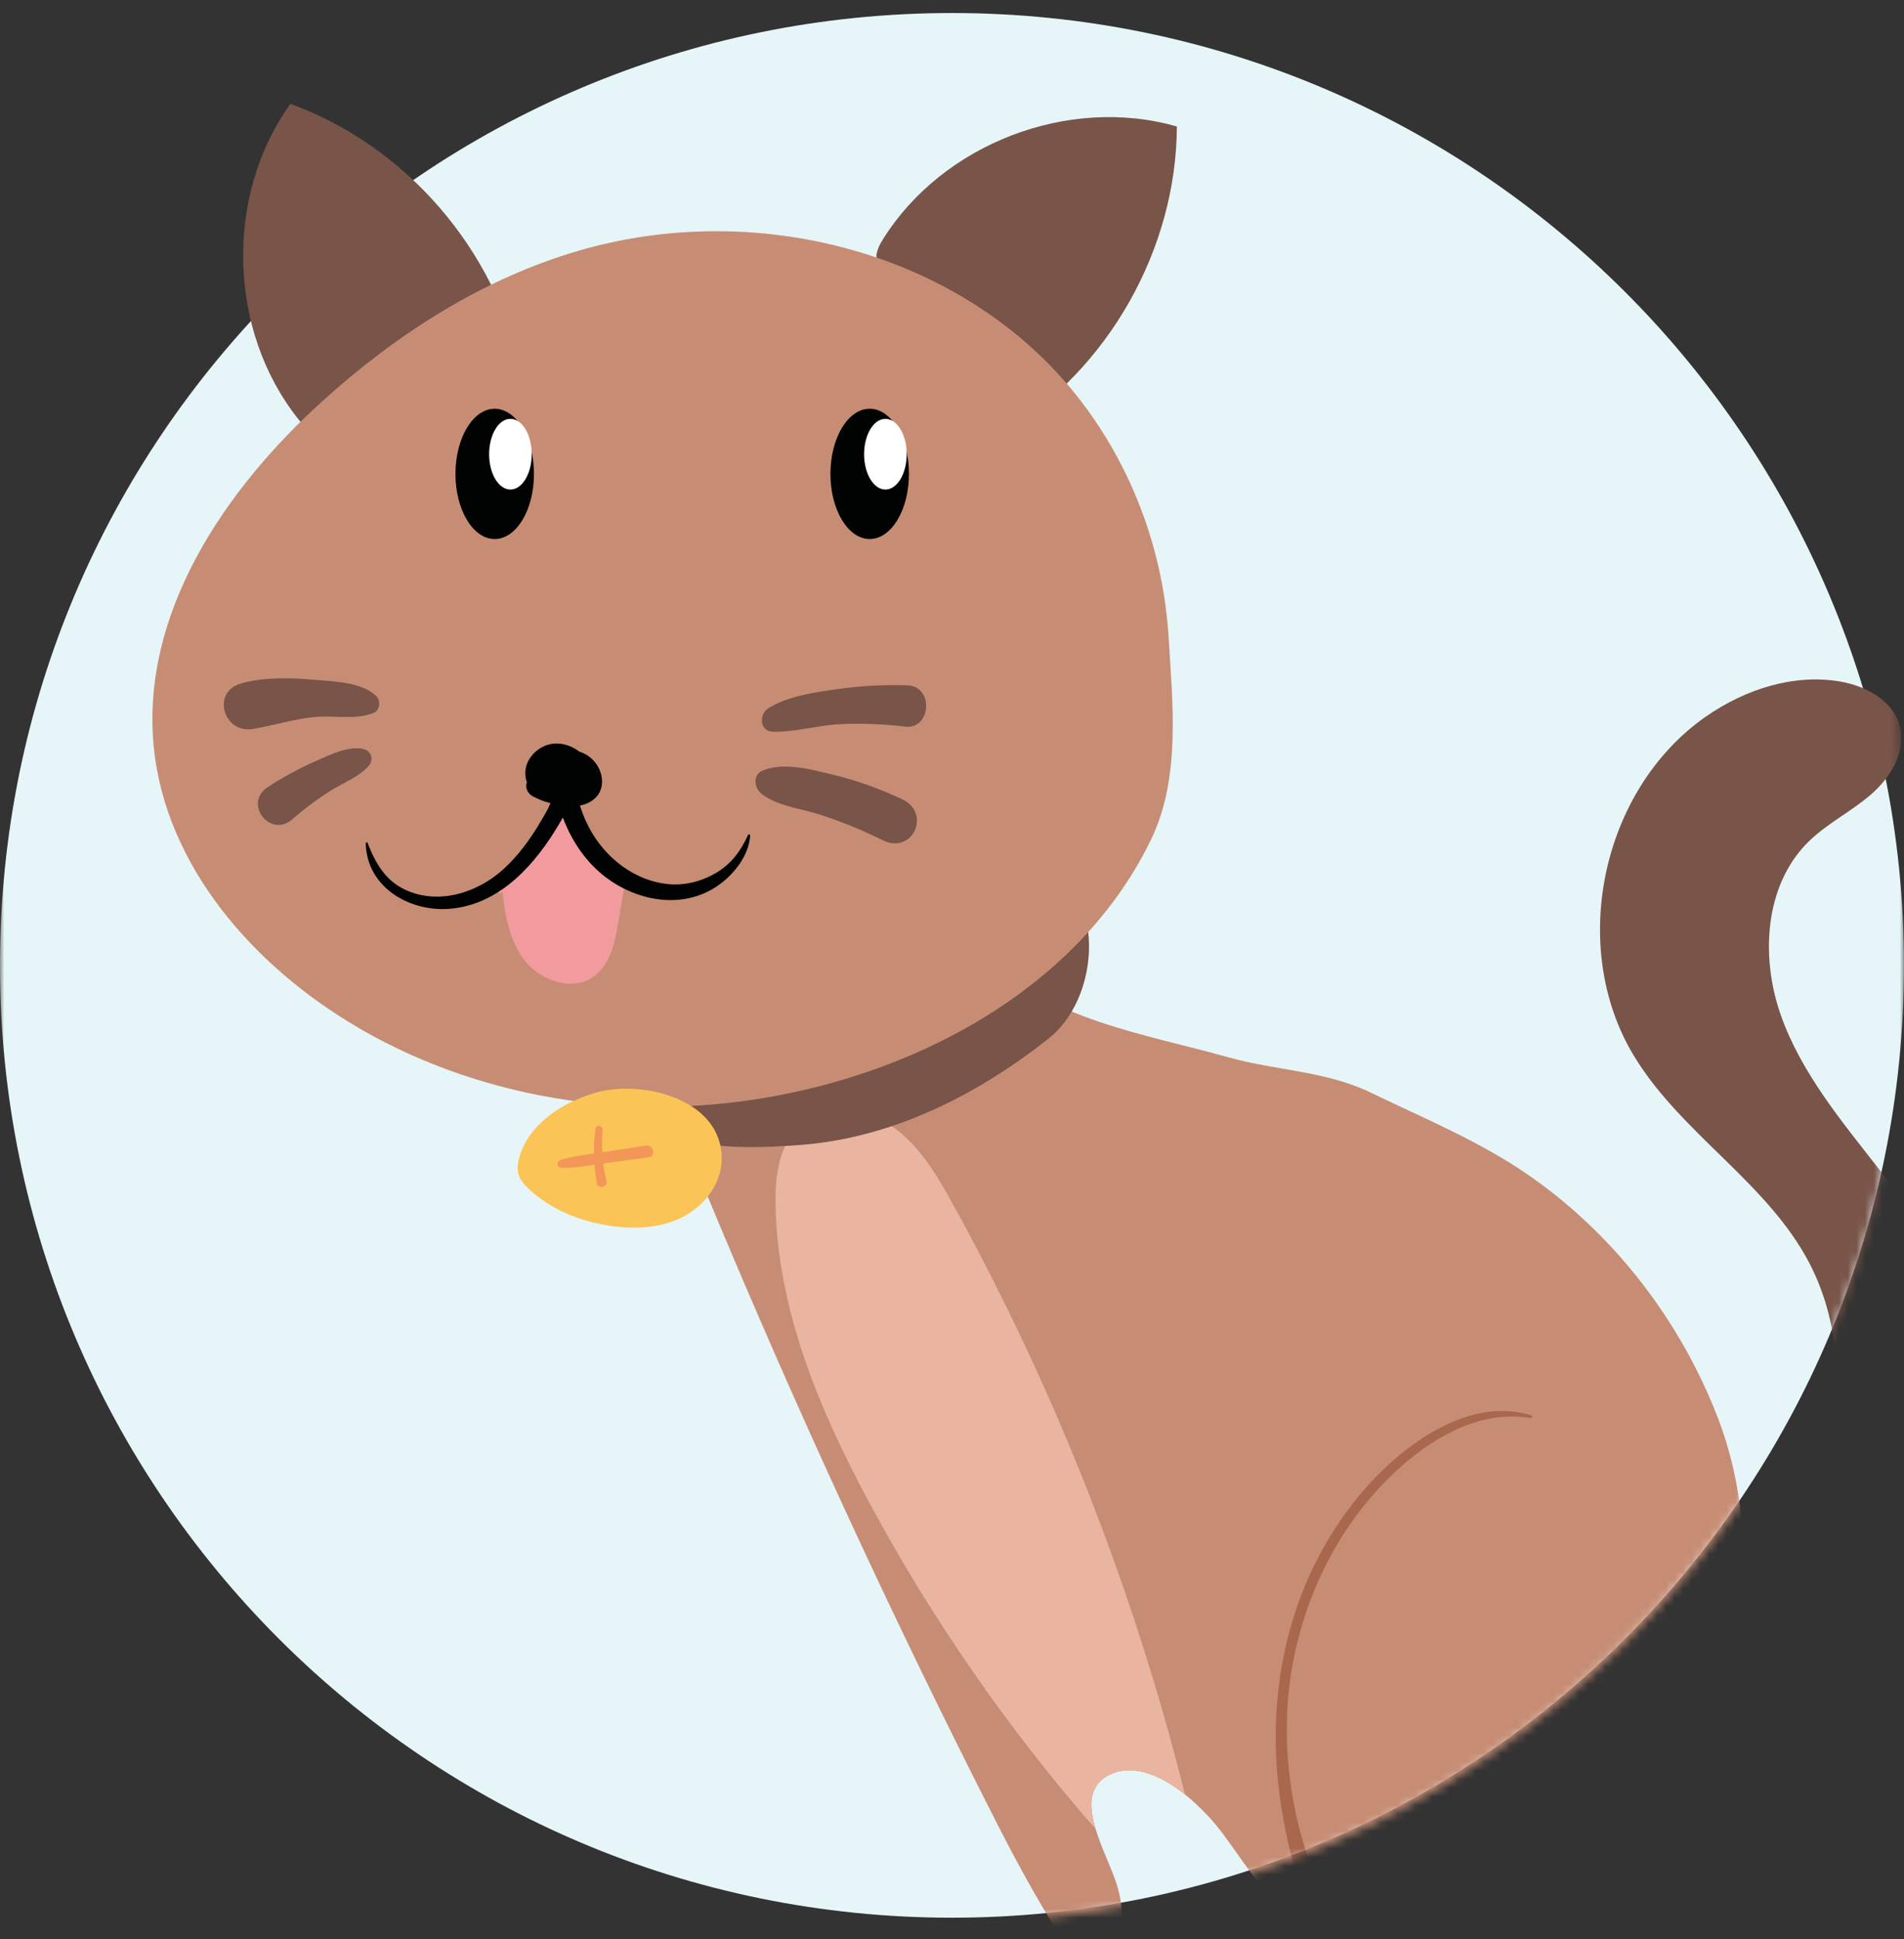
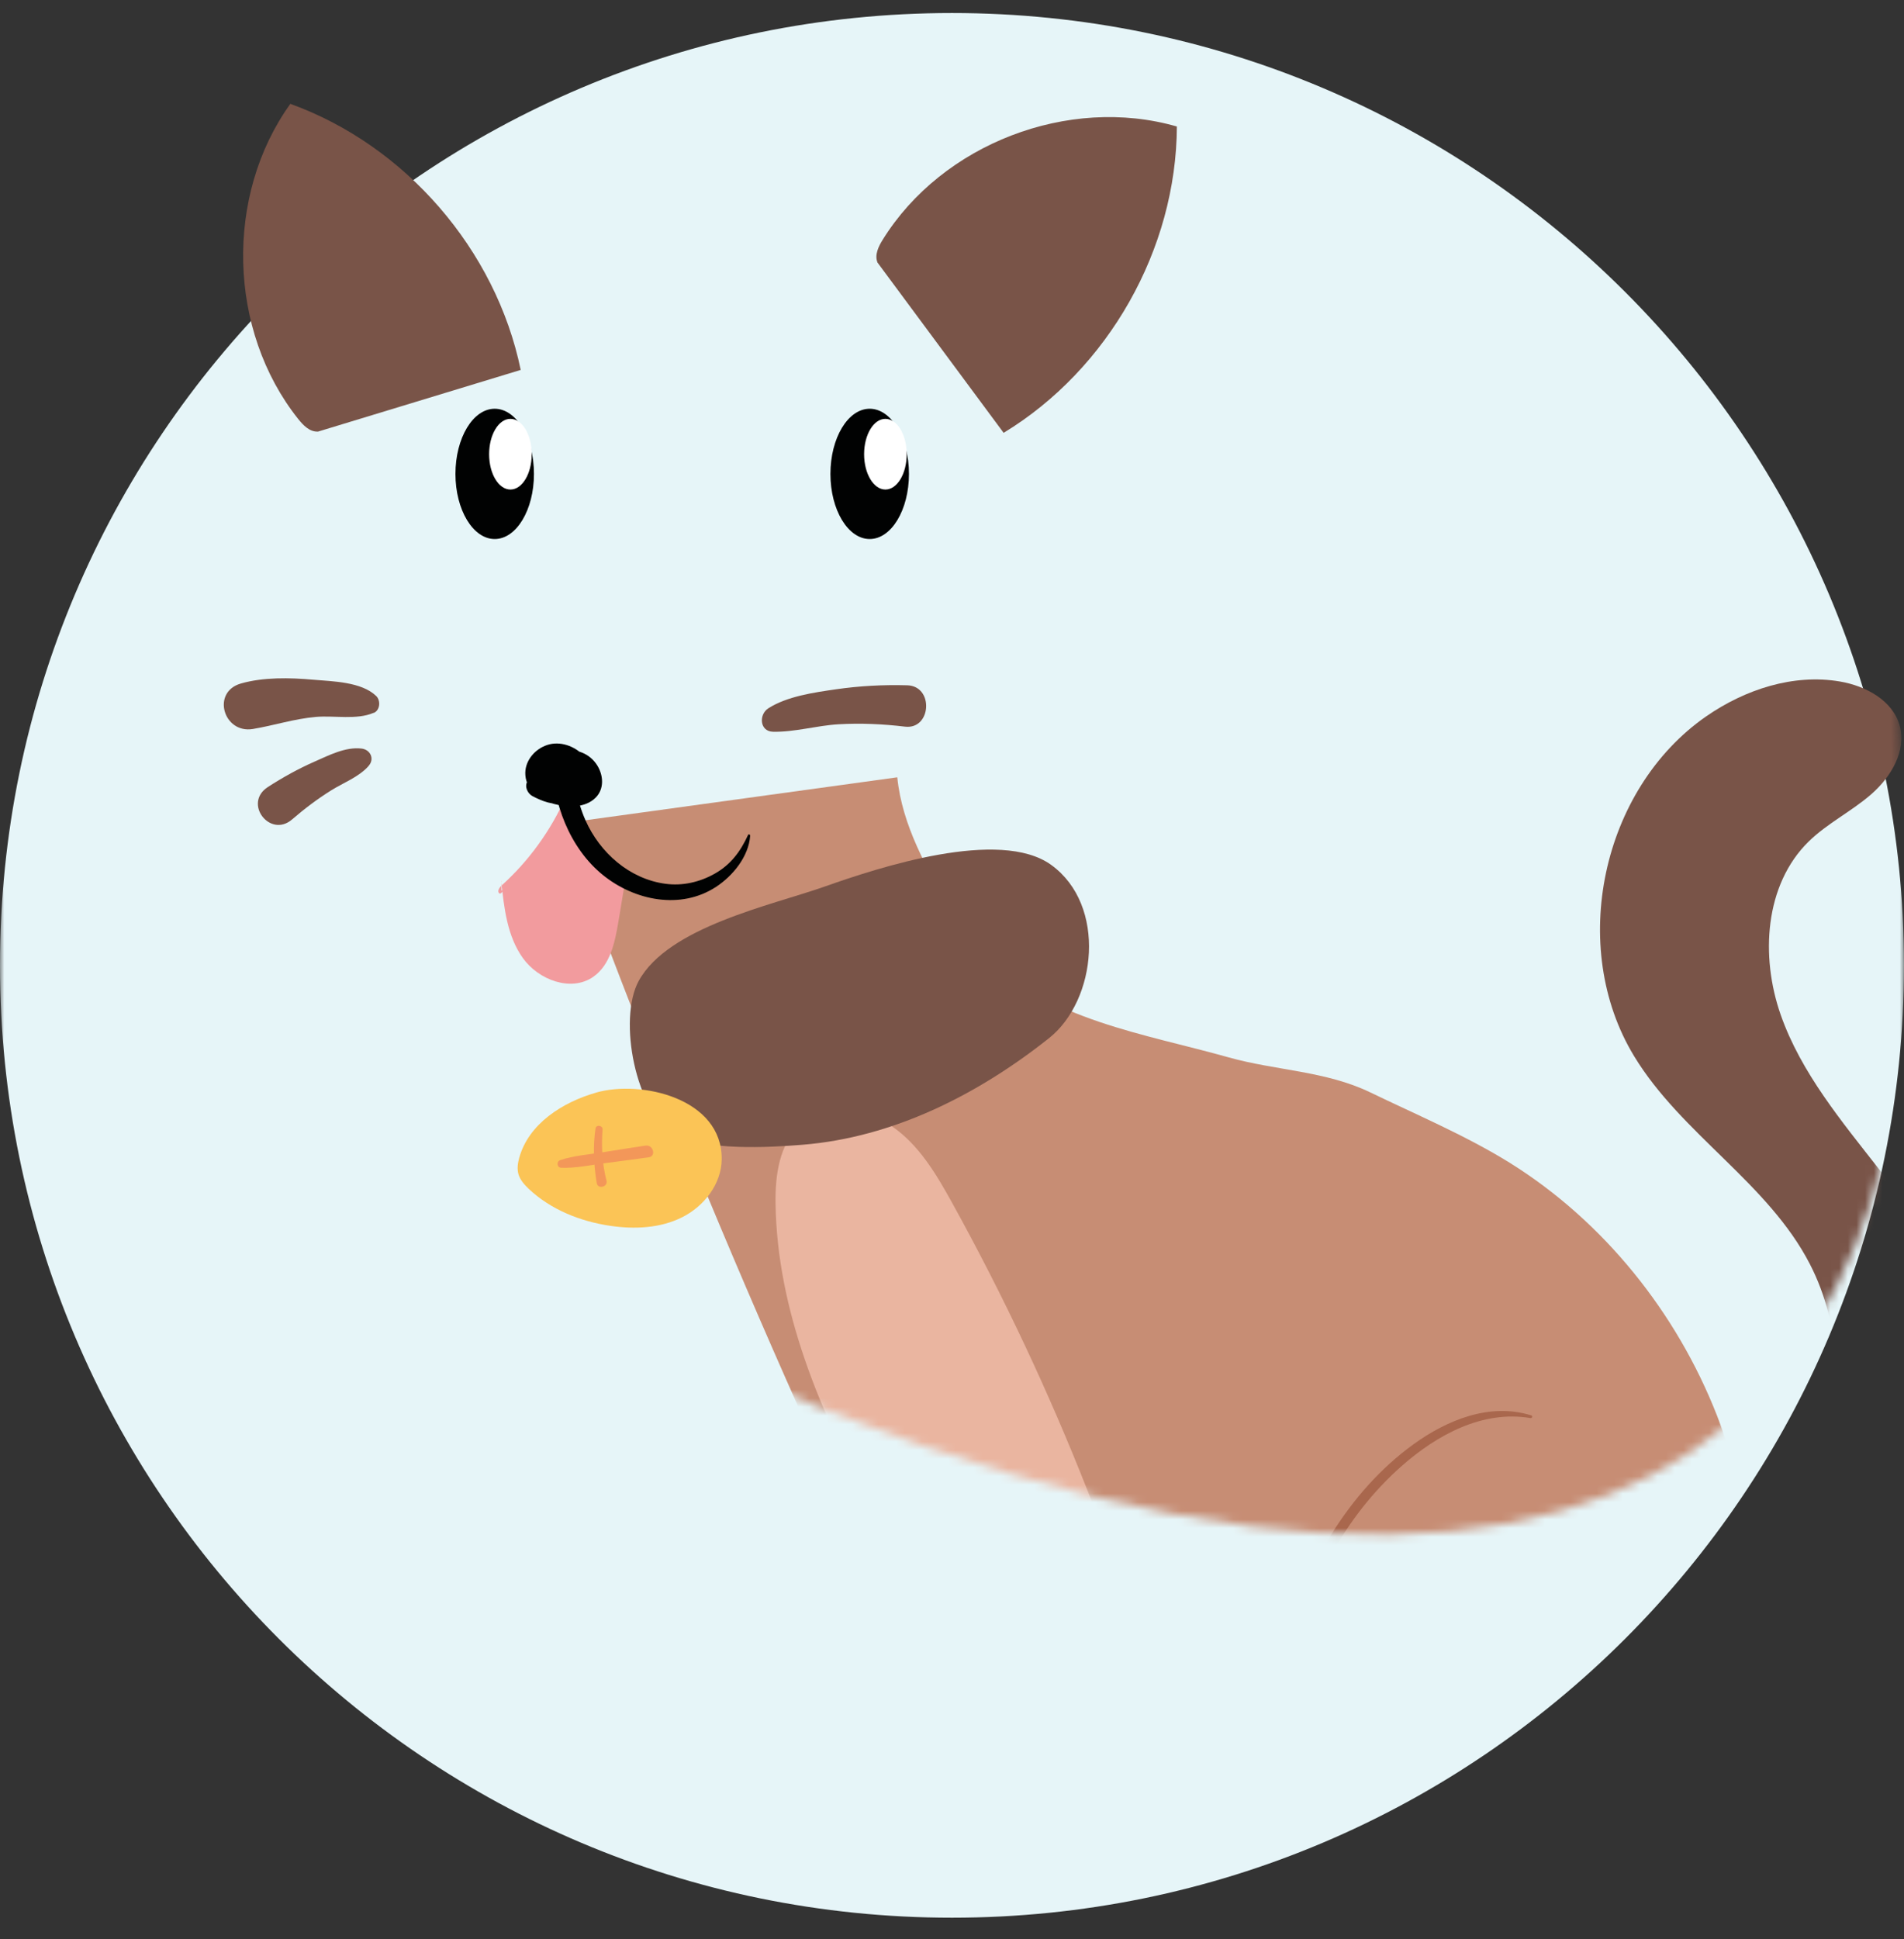
<svg xmlns="http://www.w3.org/2000/svg" width="220" height="224" viewBox="0 0 220 224" fill="none">
  <rect x="0" y="0" width="220" height="224" fill="#333333" stroke="none" />
  <mask id="mask0_3337_8209" style="mask-type:alpha" maskUnits="userSpaceOnUse" x="0" y="0" width="220" height="224">
    <rect width="220" height="224" fill="#D9D9D9" />
  </mask>
  <g mask="url(#mask0_3337_8209)">
    <path d="M109.998 221.5C170.748 221.5 219.996 172.252 219.996 111.502C219.996 50.752 170.748 1.504 109.998 1.504C49.248 1.504 0 50.752 0 111.502C0 172.252 49.248 221.5 109.998 221.5Z" fill="#E6F5F8" />
    <mask id="mask1_3337_8209" style="mask-type:luminance" maskUnits="userSpaceOnUse" x="0" y="-51" width="220" height="273">
-       <path d="M110.019 -50.318C49.269 -50.318 0 -50.318 0 111.956C0 172.706 49.249 221.955 109.999 221.955C170.749 221.955 219.996 172.706 219.996 111.956C219.996 -39.742 183.876 -50.623 135.334 -50.623C127.206 -50.623 118.734 -50.318 110.019 -50.318Z" fill="white" />
+       <path d="M110.019 -50.318C49.269 -50.318 0 -50.318 0 111.956C170.749 221.955 219.996 172.706 219.996 111.956C219.996 -39.742 183.876 -50.623 135.334 -50.623C127.206 -50.623 118.734 -50.318 110.019 -50.318Z" fill="white" />
    </mask>
    <g mask="url(#mask1_3337_8209)">
      <path d="M199.071 193.22C199.32 194.456 201.203 193.436 201.77 192.314C205.479 185.079 209.199 177.741 211.082 169.813C212.963 161.898 212.85 153.233 209.12 145.998C204.3 136.643 194.274 130.984 188.809 121.979C181.165 109.391 185.043 91.144 197.144 82.741C201.634 79.634 207.214 77.797 212.601 78.716C215.584 79.225 218.701 80.904 219.508 83.819C220.313 86.733 218.487 89.761 216.207 91.745C213.928 93.73 211.138 95.091 208.982 97.2C203.891 102.19 203.392 110.469 205.75 117.204C208.11 123.929 212.817 129.532 217.204 135.157C221.593 140.77 225.891 146.827 227.184 153.836C228.591 161.445 226.278 169.27 222.955 176.254C213.972 195.137 196.282 210.538 175.562 213.361L199.059 193.198L199.071 193.22Z" fill="#795448" />
      <path d="M101.382 30.296C101.042 29.434 101.506 28.47 101.995 27.687C108.866 16.619 123.463 11.006 135.983 14.612C135.925 28.765 128.067 42.646 115.965 49.994L101.37 30.296H101.382Z" fill="#795448" />
      <path d="M36.702 49.849C35.771 49.884 35.035 49.123 34.457 48.397C26.336 38.203 25.939 22.576 33.549 11.994C46.862 16.804 57.306 28.858 60.166 42.728L36.714 49.861L36.702 49.849Z" fill="#795448" />
      <path d="M193.676 212.078C188.8 222.794 182.744 229.576 170.53 229.507C164.702 229.475 158.883 229.44 153.054 229.406C151.41 229.406 149.438 229.19 148.722 227.717C149.494 225.8 150.764 224.099 152.385 222.828C147.294 221.15 144.413 215.978 141.204 211.68C140.229 210.377 138.697 208.676 136.905 207.258C134.319 205.205 131.202 203.731 128.479 204.866C125.735 206.022 125.781 208.563 126.596 211.261C127.266 213.474 128.435 215.798 129.001 217.533C129.998 220.628 130.203 225.233 127.017 225.913C124.748 226.4 122.866 224.2 121.641 222.228C118.749 217.555 116.22 212.667 113.748 207.756C95.286 171.207 78.99 133.578 64.961 95.112L103.678 89.781C104.234 95.349 107.114 100.385 109.938 105.215C111.004 107.054 112.092 108.913 113.623 110.387C121.37 117.873 132.189 119.381 141.986 122.136C147.407 123.655 153.179 123.69 158.327 126.173C163.635 128.736 169.397 131.174 174.443 134.304C185.307 141.074 193.745 151.62 198.393 163.505C204.597 179.383 200.515 197.04 193.676 212.066V212.078Z" fill="#C78D74" />
      <path d="M136.901 207.255C134.316 205.202 131.198 203.728 128.475 204.862C125.732 206.019 125.777 208.56 126.594 211.258C116.568 199.804 107.824 187.217 100.589 173.823C94.75 163.026 89.793 151.311 89.612 139.03C89.566 135.764 90.019 132.157 92.458 129.981C95.292 127.451 99.886 127.928 103.028 130.072C106.168 132.204 108.176 135.606 110.013 138.929C121.887 160.407 130.947 183.441 136.914 207.243L136.901 207.255Z" fill="#EAB5A0" />
      <path d="M92.725 132.223C103.193 131.383 112.992 126.438 121.214 119.907C126.713 115.54 127.905 104.563 121.463 99.901C115.52 95.603 101.492 100.207 95.3 102.397C89.131 104.574 77.222 107.045 73.798 113.305C71.371 117.753 73.458 128.491 77.938 130.975C81.498 132.959 88.814 132.54 92.725 132.223Z" fill="#795448" />
-       <path d="M41.464 118.737C29.387 111.728 19.056 100.026 17.751 86.11C16.323 70.857 25.882 56.612 37.245 46.339C45.831 38.57 55.833 32.151 66.958 28.931C85.001 23.692 105.81 27.774 119.612 40.532C128.787 49.003 134.274 61.139 135.025 73.568C135.488 81.268 136.453 89.874 132.982 97.008C123.093 117.364 98.427 127.639 76.836 127.831C64.52 127.946 52.136 124.951 41.464 118.749V118.737Z" fill="#C78D74" />
      <path d="M68.899 126.194C64.997 127.306 61.085 129.8 59.997 133.724C59.827 134.325 59.736 134.984 59.894 135.585C60.076 136.265 60.576 136.821 61.085 137.308C63.626 139.711 67.038 141.073 70.499 141.584C73.31 142.003 76.292 141.867 78.822 140.597C81.362 139.327 83.359 136.752 83.393 133.906C83.46 126.852 74.081 124.709 68.887 126.194H68.899Z" fill="#FBC456" />
      <path d="M68.806 130.338C68.501 132.458 68.602 134.558 68.954 136.667C69.079 137.391 70.269 137.096 70.077 136.36C69.577 134.42 69.476 132.436 69.624 130.44C69.658 129.987 68.875 129.873 68.818 130.326L68.806 130.338Z" fill="#F39759" />
      <path d="M64.862 134.883C66.551 134.94 68.299 134.554 69.965 134.339C71.632 134.123 73.3 133.908 74.967 133.67C75.851 133.544 75.477 132.183 74.591 132.32C72.936 132.569 71.292 132.83 69.648 133.091C68.027 133.352 66.29 133.476 64.739 133.997C64.261 134.157 64.34 134.871 64.862 134.883Z" fill="#F39759" />
      <path d="M57.919 101.755C58.237 104.863 58.599 108.116 60.413 110.657C62.229 113.199 66.016 114.615 68.568 112.812C70.518 111.441 71.052 108.844 71.448 106.496C71.697 104.975 71.946 103.456 72.207 101.925C69.407 99.044 67.082 95.711 65.346 92.093C63.635 95.938 61.117 99.419 57.998 102.242C57.737 102.481 57.454 102.833 57.636 103.126C57.816 103.422 58.281 102.798 57.941 102.843V101.755H57.919Z" fill="#F29B9E" />
      <path d="M62.849 88.49C61.919 89.317 62.6 90.747 63.541 91.245C64.221 91.609 65.05 91.621 65.798 91.53C66.546 91.439 67.408 91.314 68.031 90.861C69.483 89.783 68.179 87.889 67.182 87.016C66.047 86.018 64.415 85.541 62.973 86.142C61.624 86.698 60.582 88.037 60.705 89.544C60.843 91.348 62.453 92.426 64.051 92.867C65.594 93.288 67.635 93.344 68.836 92.119C69.835 91.099 69.722 89.568 69.018 88.421C68.156 87.028 66.557 86.403 64.981 86.755C63.144 87.175 61.828 88.682 60.932 90.26C60.582 90.871 60.966 91.654 61.534 91.961C62.679 92.55 63.949 93.061 65.254 92.744C66.33 92.483 67.305 91.643 67.566 90.553C68.179 88.015 64.38 86.381 63.223 88.852C63.041 89.251 63.053 89.772 63.314 90.135C64.006 91.053 65.163 91.461 66.273 91.065C67.521 90.634 68.144 89.307 67.226 88.229C66.524 87.402 65.23 87.186 64.346 87.843C63.417 88.535 63.189 89.93 63.903 90.849C64.924 92.153 66.977 90.826 66.059 89.408C66.342 89.851 65.365 90.339 65.163 89.795C65.242 89.364 65.333 88.943 65.412 88.512C65.151 88.876 65.412 88.535 65.412 88.593C65.412 88.694 65.072 88.128 65.491 88.672C65.525 89.103 65.547 89.522 65.582 89.953C65.491 90.147 65.264 90.157 65.117 90.179C65.389 90.147 65.163 90.351 65.151 90.135C65.117 89.716 65.038 90.056 64.823 90.179C64.188 90.543 63.201 89.93 62.645 89.647C62.849 90.213 63.041 90.782 63.246 91.348C63.903 90.191 65.752 88.071 66.953 89.613C67.352 90.123 67.374 90.553 66.704 90.747C65.752 91.019 64.346 90.792 63.519 90.248C62.77 89.76 62.679 88.899 63.347 88.286C64.131 87.56 65.23 87.798 66.013 88.399C66.239 88.569 67.091 89.295 67.024 89.625C66.977 89.851 65.752 90.066 65.547 90.112C64.538 90.317 63.007 89.965 63.155 88.626C63.179 88.468 62.997 88.399 62.883 88.502L62.849 88.49Z" fill="#010202" />
      <path d="M86.429 96.454C85.567 98.337 84.445 99.856 82.608 100.899C80.873 101.886 78.864 102.352 76.88 102.079C72.73 101.522 69.305 98.484 67.649 94.741C66.639 92.461 66.288 90.068 66.073 87.609C65.948 86.157 63.895 86.361 63.862 87.767C63.771 92.643 65.835 97.985 69.679 101.081C73.32 104.018 78.638 105.119 82.743 102.431C84.683 101.16 86.51 98.925 86.679 96.533C86.679 96.385 86.498 96.296 86.429 96.454Z" fill="#010202" />
-       <path d="M42.258 97.401C42.383 102.64 47.599 105.498 52.351 104.931C57.976 104.274 61.934 99.715 64.644 95.109C65.38 93.863 66.108 92.468 65.971 90.971C65.835 89.474 64.895 88.147 63.396 87.818C62.852 87.694 62.296 88.113 62.195 88.647C62.069 89.248 62.49 89.678 63.022 89.848C63.873 90.12 63.987 91.266 63.839 91.98C63.612 93.058 62.955 94.067 62.399 95.008C61.254 96.958 59.881 98.819 58.214 100.35C55.233 103.094 50.741 104.557 46.885 102.799C44.537 101.733 43.358 99.668 42.474 97.356C42.428 97.243 42.27 97.276 42.28 97.401H42.258Z" fill="#010202" />
      <path d="M176.902 163.474C172.128 161.989 167.206 164.018 163.338 166.807C159.517 169.564 156.33 173.205 153.858 177.185C148.596 185.611 146.646 195.806 147.655 205.638C148.268 211.614 149.787 217.648 152.327 223.103C152.384 222.662 152.44 222.229 152.497 221.788C151.397 222.773 150.353 223.794 149.334 224.872C148.494 225.756 149.718 226.879 150.638 226.175C151.805 225.269 152.94 224.328 154.04 223.329C154.414 222.989 154.414 222.433 154.21 222.014C151.998 217.409 150.23 212.68 149.368 207.623C148.517 202.644 148.426 197.496 149.311 192.506C150.865 183.672 155.23 175.246 162.001 169.293C166.026 165.753 171.299 162.851 176.833 163.791C177.038 163.826 177.129 163.543 176.924 163.474H176.902Z" fill="#A9674D" />
      <path d="M43.183 82.329C41.209 83.18 38.636 82.624 36.504 82.806C33.996 83.021 31.672 83.791 29.222 84.2C25.82 84.766 24.403 79.936 27.829 78.949C30.424 78.201 33.498 78.27 36.174 78.508C38.431 78.701 41.765 78.745 43.466 80.389C44 80.901 43.931 82.024 43.195 82.341L43.183 82.329Z" fill="#795448" />
      <path d="M42.598 88.467C41.463 89.749 39.706 90.394 38.265 91.29C36.667 92.289 35.181 93.412 33.763 94.636C31.211 96.859 28.059 92.777 30.95 90.904C32.687 89.781 34.489 88.784 36.372 87.957C38.027 87.231 39.922 86.244 41.769 86.46C42.79 86.573 43.312 87.65 42.598 88.455V88.467Z" fill="#795448" />
      <path d="M88.764 81.82C90.93 80.425 94.059 79.984 96.567 79.62C99.299 79.223 102.066 79.076 104.833 79.154C107.93 79.246 107.624 84.292 104.573 83.93C102.022 83.623 99.447 83.509 96.872 83.657C94.366 83.805 91.816 84.575 89.32 84.519C87.766 84.486 87.663 82.534 88.764 81.82Z" fill="#795448" />
-       <path d="M88.124 88.997C90.586 87.999 93.579 88.849 96.073 89.439C98.909 90.107 101.585 91.072 104.228 92.308C107.675 93.918 105.442 98.762 101.993 97.049C99.714 95.914 97.333 94.951 94.918 94.146C92.718 93.408 89.825 93.135 87.989 91.685C87.149 91.027 86.935 89.472 88.136 88.985L88.124 88.997Z" fill="#795448" />
      <path d="M95.953 54.742C95.953 58.892 97.984 62.26 100.49 62.26C102.996 62.26 105.026 58.892 105.026 54.742C105.026 50.591 102.996 47.211 100.49 47.211C97.984 47.211 95.953 50.579 95.953 54.742Z" fill="#010202" />
      <path d="M99.844 52.461C99.844 54.718 100.944 56.543 102.303 56.543C103.665 56.543 104.765 54.718 104.765 52.461C104.765 50.204 103.665 48.379 102.303 48.379C100.944 48.379 99.844 50.204 99.844 52.461Z" fill="white" />
      <path d="M52.625 54.742C52.625 58.892 54.656 62.26 57.16 62.26C59.668 62.26 61.697 58.892 61.697 54.742C61.697 50.591 59.668 47.211 57.16 47.211C54.656 47.211 52.625 50.579 52.625 54.742Z" fill="#010202" />
      <path d="M56.516 52.461C56.516 54.718 57.616 56.543 58.975 56.543C60.337 56.543 61.437 54.718 61.437 52.461C61.437 50.204 60.337 48.379 58.975 48.379C57.616 48.379 56.516 50.204 56.516 52.461Z" fill="white" />
    </g>
  </g>
</svg>